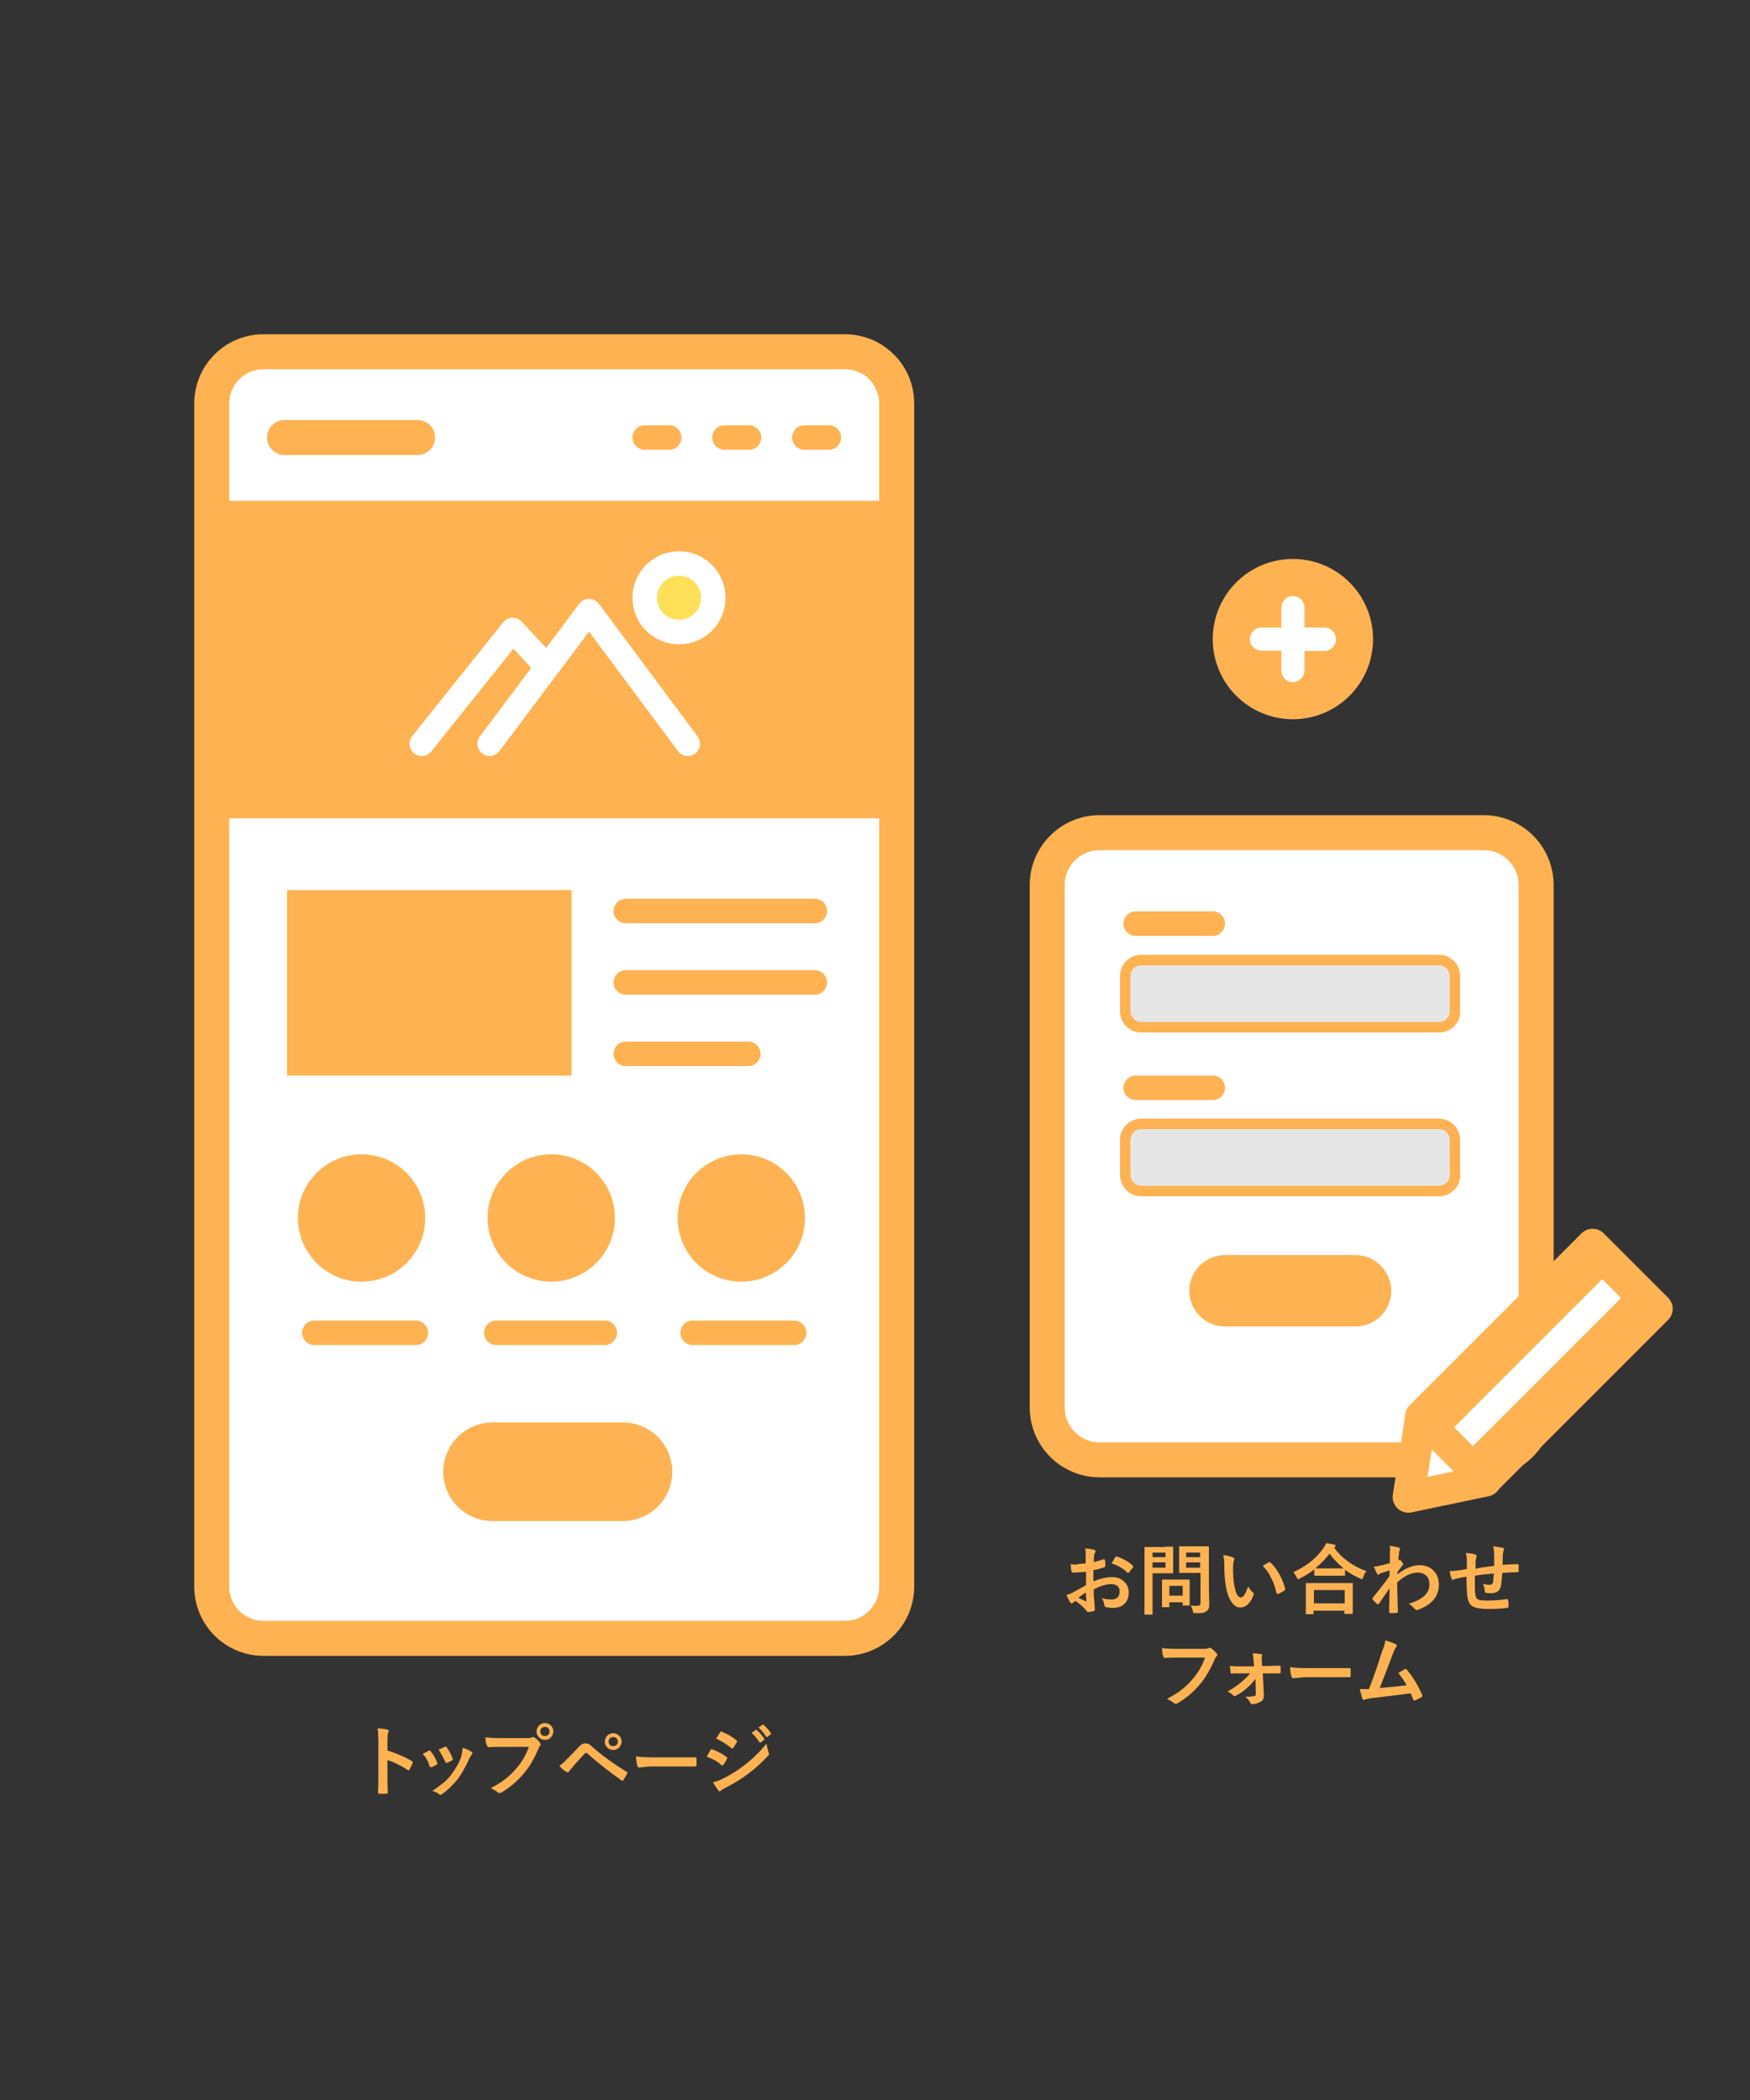
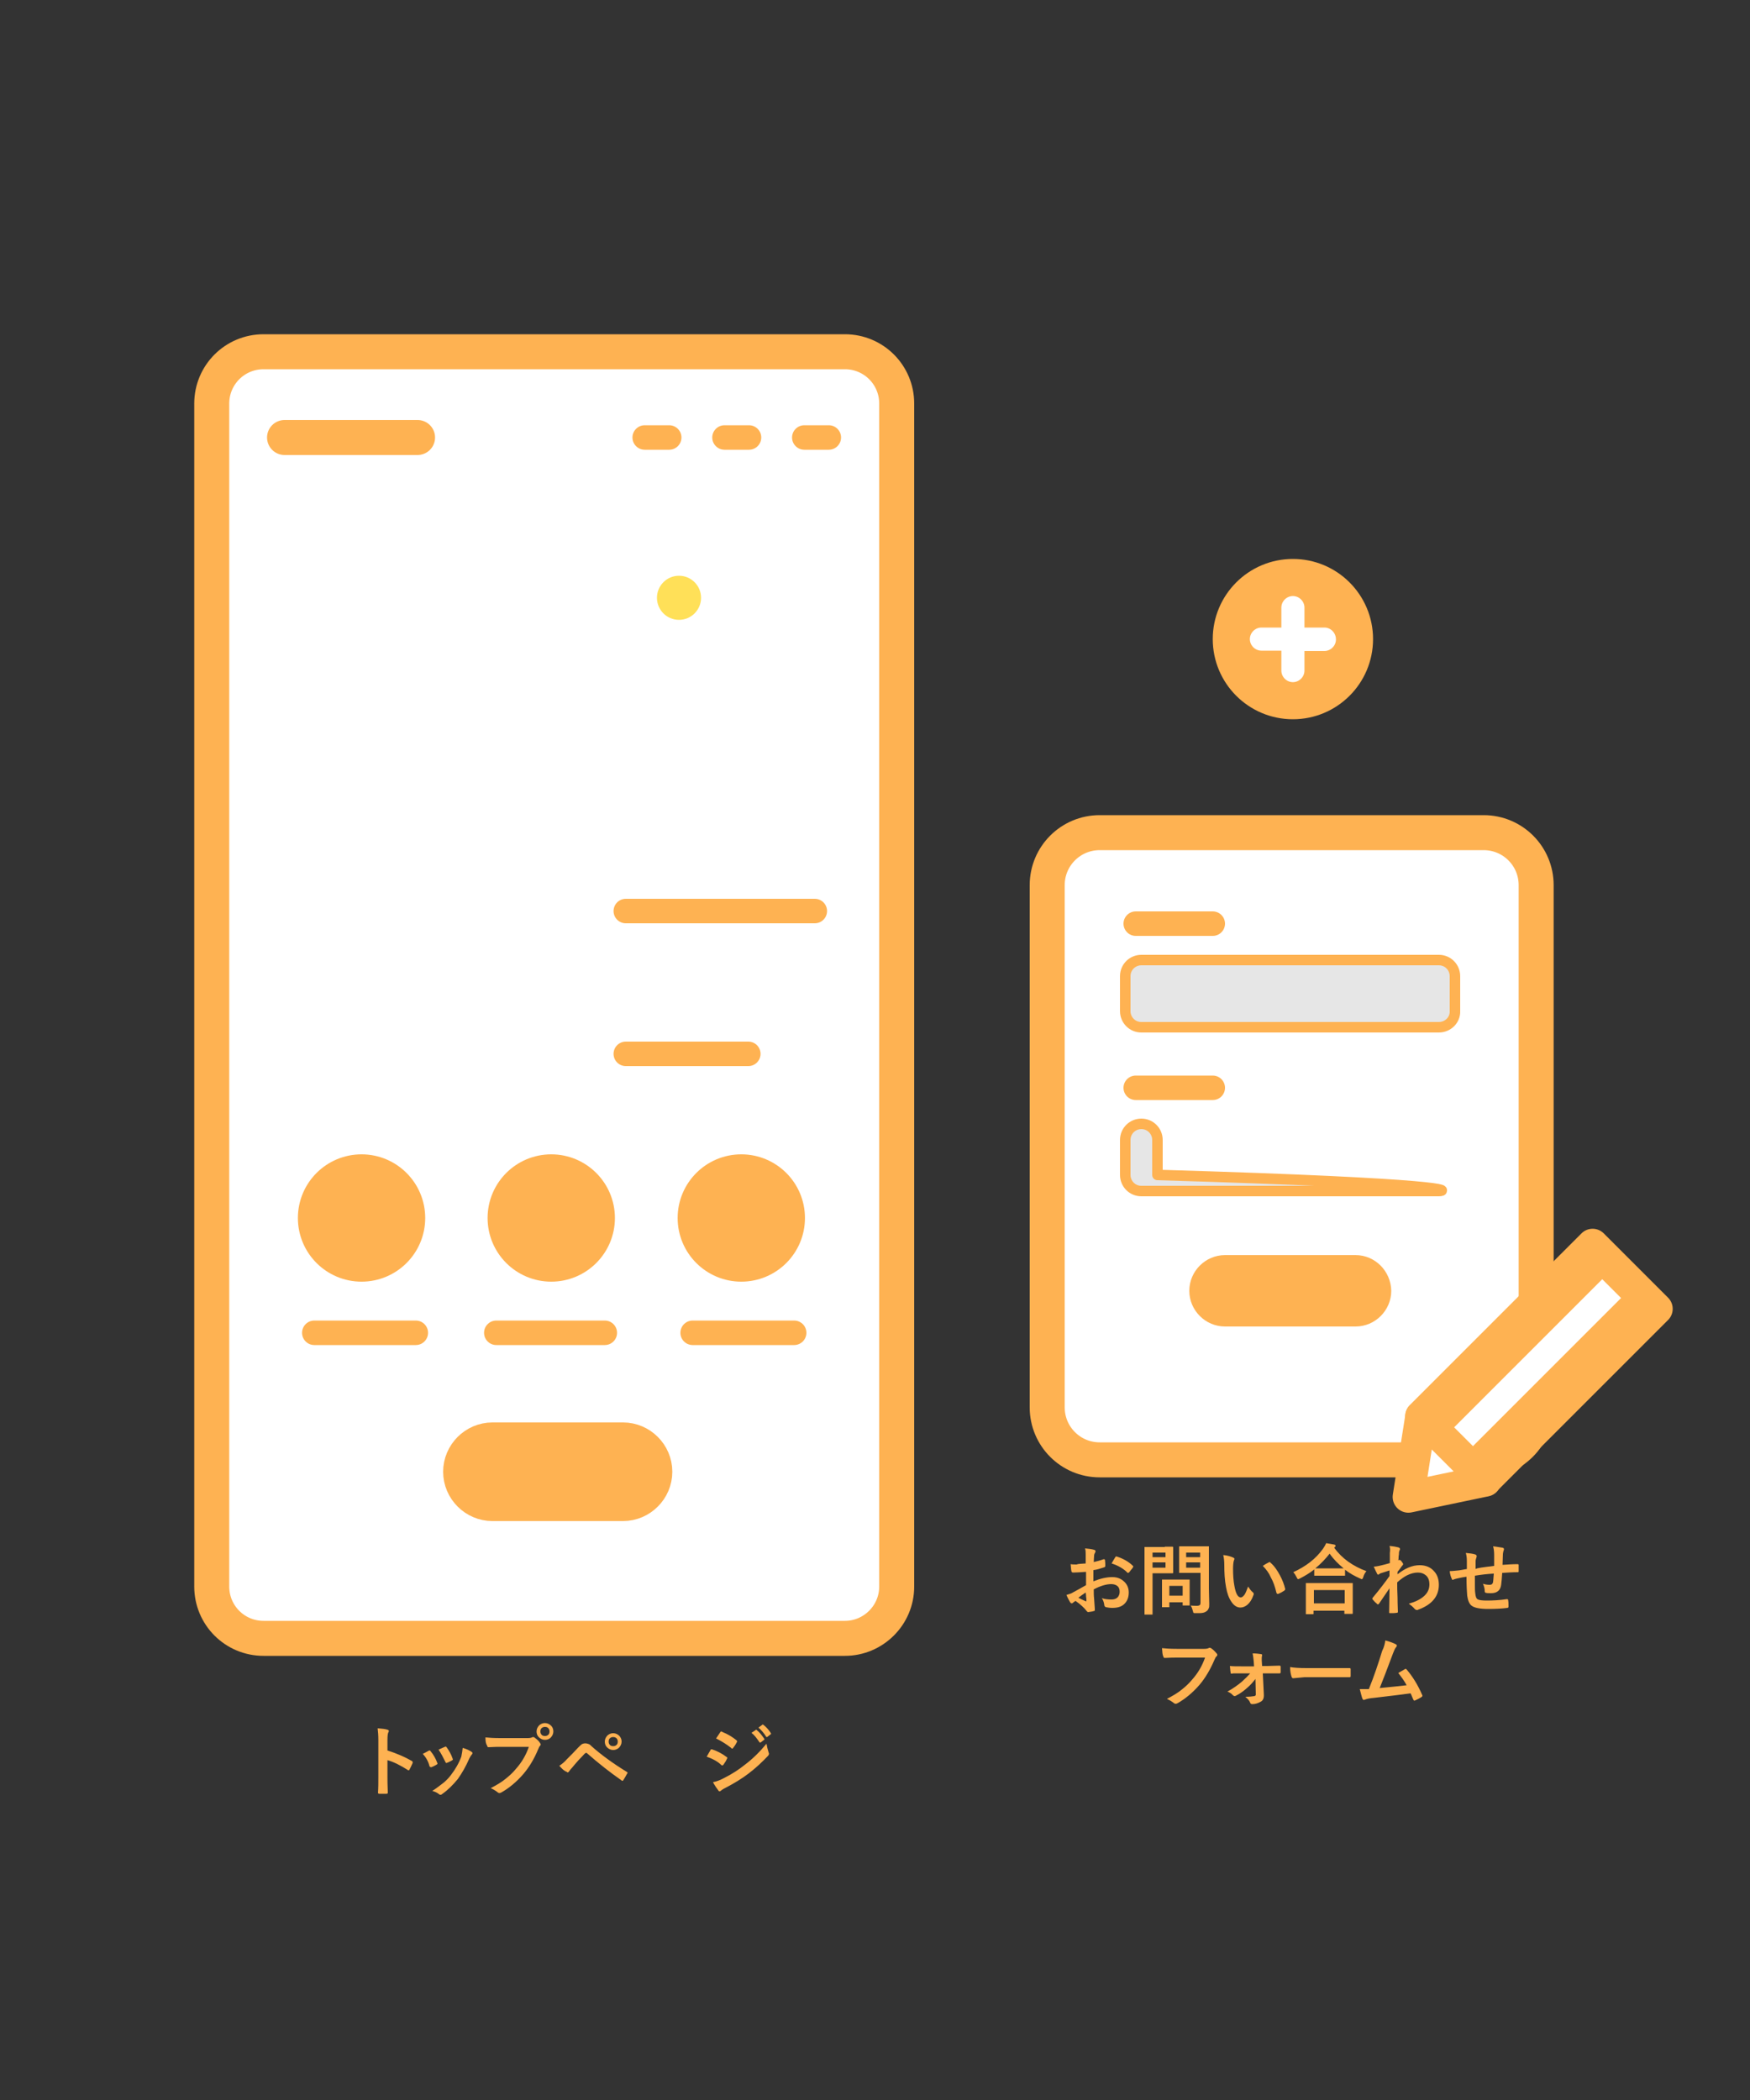
<svg xmlns="http://www.w3.org/2000/svg" version="1.1" id="レイヤー_1" x="0px" y="0px" viewBox="0 0 500 600" style="enable-background:new 0 0 500 600;" xml:space="preserve">
  <rect x="0" y="0" width="500" height="600" fill="#333333" stroke="none" />
  <style type="text/css">
	.st0{fill:#FFFFFF;stroke:#FEB252;stroke-width:10;stroke-miterlimit:10;}
	.st1{fill:#FEB252;}
	.st2{fill:#FEB252;stroke:#FEB252;stroke-width:10;stroke-miterlimit:10;}
	.st3{fill:#FFFFFF;stroke:#FEB252;stroke-width:10;stroke-linecap:round;stroke-miterlimit:10;}
	.st4{fill:#FFFFFF;stroke:#FEB252;stroke-width:7;stroke-linecap:round;stroke-miterlimit:10;}
	.st5{fill:#FEB252;stroke:#FEB252;stroke-width:7.778;stroke-miterlimit:10;}
	.st6{fill:none;stroke:#FFFFFF;stroke-width:7;stroke-linecap:round;stroke-linejoin:round;stroke-miterlimit:10;}
	.st7{fill:#FFE058;stroke:#FFFFFF;stroke-width:7;stroke-linecap:round;stroke-linejoin:round;stroke-miterlimit:10;}
	.st8{fill:#FFFFFF;}
	.st9{fill:none;stroke:#FEB252;stroke-width:7;stroke-linecap:round;stroke-miterlimit:10;}
	.st10{fill:#E6E6E6;stroke:#FEB252;stroke-width:3;stroke-linecap:round;stroke-linejoin:round;stroke-miterlimit:10;}
	.st11{fill:#FEB252;stroke:#FEB252;stroke-width:9;stroke-linecap:round;stroke-linejoin:round;stroke-miterlimit:10;}
	.st12{fill:#FFFFFF;stroke:#FEB252;stroke-width:9;stroke-linecap:round;stroke-linejoin:round;stroke-miterlimit:10;}
</style>
  <path class="st0" d="M241.4,468.1H75.3c-8.2,0-14.8-6.6-14.8-14.8v-338c0-8.2,6.6-14.8,14.8-14.8h166.1c8.2,0,14.8,6.6,14.8,14.8  v338C256.2,461.5,249.5,468.1,241.4,468.1z" />
-   <rect x="60.5" y="143.1" class="st1" width="195.6" height="90.7" />
-   <rect x="87" y="259.3" class="st2" width="71.3" height="43" />
  <line class="st3" x1="81.3" y1="125" x2="119.3" y2="125" />
  <line class="st4" x1="229.8" y1="125" x2="236.8" y2="125" />
  <line class="st4" x1="207" y1="125" x2="214" y2="125" />
  <line class="st4" x1="184.2" y1="125" x2="191.2" y2="125" />
  <line class="st4" x1="178.8" y1="260.3" x2="232.8" y2="260.3" />
-   <line class="st4" x1="178.8" y1="280.7" x2="232.8" y2="280.7" />
  <line class="st4" x1="178.8" y1="301.1" x2="213.8" y2="301.1" />
  <line class="st4" x1="89.8" y1="380.8" x2="118.8" y2="380.8" />
  <line class="st4" x1="141.8" y1="380.8" x2="172.8" y2="380.8" />
  <line class="st4" x1="197.9" y1="380.8" x2="226.9" y2="380.8" />
  <circle class="st5" cx="103.3" cy="348" r="14.3" />
  <circle class="st5" cx="157.5" cy="348" r="14.3" />
  <circle class="st5" cx="211.8" cy="348" r="14.3" />
  <path class="st5" d="M178,410.3h-37.3c-5.6,0-10.2,4.6-10.2,10.2v0c0,5.6,4.6,10.2,10.2,10.2H178c5.6,0,10.2-4.6,10.2-10.2v0  C188.2,414.9,183.6,410.3,178,410.3z" />
  <g>
    <g>
      <g>
        <polyline class="st6" points="139.9,212.5 168.3,174.6 196.5,212.5    " />
      </g>
      <g>
        <polyline class="st6" points="155.7,189.9 146.5,180 120.5,212.5    " />
      </g>
    </g>
    <ellipse class="st7" cx="194" cy="170.8" rx="9.8" ry="9.8" />
  </g>
  <g>
    <circle class="st1" cx="369.4" cy="182.6" r="22.9" />
    <path class="st8" d="M378.4,179.3h-5.7v-5.7c0-1.8-1.5-3.3-3.3-3.3l0,0c-1.8,0-3.3,1.5-3.3,3.3v5.7h-5.7c-1.8,0-3.3,1.5-3.3,3.3   l0,0c0,1.8,1.5,3.3,3.3,3.3h5.7v5.7c0,1.8,1.5,3.3,3.3,3.3l0,0c1.8,0,3.3-1.5,3.3-3.3V186h5.7c1.8,0,3.3-1.5,3.3-3.3l0,0   C381.7,180.8,380.2,179.3,378.4,179.3z" />
  </g>
  <path class="st0" d="M423.9,417.1H314.2c-8.3,0-15-6.7-15-15V252.9c0-8.3,6.7-15,15-15h109.7c8.3,0,15,6.7,15,15v149.2  C438.8,410.3,432.1,417.1,423.9,417.1z" />
  <path class="st1" d="M387.3,358.6H350c-5.6,0-10.2,4.6-10.2,10.2l0,0c0,5.6,4.6,10.2,10.2,10.2h37.3c5.6,0,10.2-4.6,10.2-10.2l0,0  C397.4,363.2,392.9,358.6,387.3,358.6z" />
  <line class="st9" x1="324.5" y1="263.9" x2="346.5" y2="263.9" />
  <path class="st10" d="M411.1,293.5h-85c-2.6,0-4.6-2.1-4.6-4.6v-10c0-2.6,2.1-4.6,4.6-4.6h85c2.6,0,4.6,2.1,4.6,4.6v10  C415.8,291.4,413.7,293.5,411.1,293.5z" />
  <line class="st9" x1="324.5" y1="310.8" x2="346.5" y2="310.8" />
-   <path class="st10" d="M411.1,340.3h-85c-2.6,0-4.6-2.1-4.6-4.6v-10c0-2.6,2.1-4.6,4.6-4.6h85c2.6,0,4.6,2.1,4.6,4.6v10  C415.8,338.2,413.7,340.3,411.1,340.3z" />
+   <path class="st10" d="M411.1,340.3h-85c-2.6,0-4.6-2.1-4.6-4.6v-10c0-2.6,2.1-4.6,4.6-4.6c2.6,0,4.6,2.1,4.6,4.6v10  C415.8,338.2,413.7,340.3,411.1,340.3z" />
  <rect x="426.7" y="354.7" transform="matrix(0.707 0.707 -0.707 0.707 404.128 -196.875)" class="st11" width="26" height="69.4" />
  <rect x="408.6" y="385.9" transform="matrix(0.707 -0.707 0.707 0.707 -146.98 424.596)" class="st8" width="60.9" height="7.6" />
  <polygon class="st12" points="424.4,423.1 406,404.7 402.4,427.7 " />
  <g>
    <g>
      <g>
        <g>
          <path class="st1" d="M110.6,500.1c2.8,0.9,5.1,1.9,7,3c0.2,0.1,0.3,0.2,0.3,0.4c0,0.1,0,0.1,0,0.2c-0.3,0.7-0.6,1.3-0.9,1.9      c-0.1,0.2-0.2,0.2-0.3,0.2c-0.1,0-0.2,0-0.2-0.1c-2.1-1.3-4-2.3-5.8-2.8v4.9c0,0.8,0,2.2,0.1,4.3c0,0,0,0,0,0.1      c0,0.2-0.1,0.3-0.4,0.3c-0.3,0-0.7,0-1,0c-0.3,0-0.7,0-1,0c-0.3,0-0.4-0.1-0.4-0.3c0.1-1.4,0.1-2.9,0.1-4.3v-10.8      c0-1.3-0.1-2.4-0.2-3.3c1.3,0.1,2.2,0.2,2.8,0.4c0.3,0.1,0.4,0.2,0.4,0.4c0,0.1-0.1,0.3-0.2,0.5c-0.1,0.2-0.2,0.9-0.2,2.1V500.1      z" />
        </g>
      </g>
      <g>
        <g>
          <path class="st1" d="M120.8,501.1c0.4-0.2,1-0.5,1.7-0.9c0.1,0,0.2-0.1,0.2-0.1c0.1,0,0.2,0.1,0.3,0.2c0.9,1.1,1.5,2.2,1.9,3.3      c0.1,0.2,0.1,0.3,0.1,0.3c0,0.1-0.1,0.2-0.3,0.3c-0.5,0.3-0.9,0.5-1.4,0.7c-0.1,0-0.1,0-0.2,0c-0.2,0-0.3-0.1-0.4-0.3      C122.4,503.3,121.7,502.1,120.8,501.1z M132.2,499.4c1.1,0.3,1.9,0.7,2.5,1.1c0.2,0.1,0.3,0.3,0.3,0.4c0,0.1-0.1,0.3-0.2,0.4      c-0.2,0.2-0.4,0.5-0.7,1.1c-1,2.3-2.1,4.2-3.3,5.9c-1.4,1.7-2.9,3.2-4.5,4.3c-0.2,0.2-0.4,0.2-0.5,0.2c-0.1,0-0.3-0.1-0.4-0.2      c-0.5-0.4-1.1-0.7-1.9-0.9c1.4-0.9,2.5-1.8,3.3-2.4c0.7-0.6,1.4-1.3,2-2.1c1.3-1.7,2.3-3.4,3-5.3      C132,501,132.1,500.2,132.2,499.4z M125.3,499.9c0.9-0.4,1.5-0.7,1.8-0.8c0.1,0,0.2-0.1,0.2-0.1c0.1,0,0.2,0.1,0.3,0.2      c0.7,1,1.3,2,1.7,3.2c0,0.1,0.1,0.2,0.1,0.3c0,0.1-0.1,0.2-0.3,0.3c-0.4,0.2-0.9,0.5-1.5,0.7c-0.1,0-0.1,0-0.1,0      c-0.1,0-0.2-0.1-0.3-0.4C126.6,502.1,126,500.9,125.3,499.9z" />
        </g>
      </g>
      <g>
        <g>
          <path class="st1" d="M138.7,496.4c0.9,0.1,2.3,0.2,4.2,0.2h7.9c0.6,0,1-0.1,1.2-0.2c0.1-0.1,0.3-0.1,0.4-0.1      c0.1,0,0.3,0.1,0.4,0.2c0.7,0.5,1.2,1,1.5,1.5c0.1,0.2,0.2,0.3,0.2,0.4c0,0.1-0.1,0.3-0.2,0.4c-0.2,0.2-0.3,0.4-0.5,0.9      c-1.2,2.9-2.6,5.2-4.3,7.2c-2,2.3-4.1,4-6.2,5.2c-0.2,0.1-0.4,0.2-0.6,0.2c-0.2,0-0.4-0.1-0.5-0.2c-0.5-0.4-1.1-0.8-2-1.2      c1.7-0.9,3.1-1.7,4.3-2.7c1-0.8,2-1.7,2.9-2.8c1.7-1.9,2.9-4,3.7-6.3h-7.9c-0.8,0-2,0-3.6,0.1c-0.2,0-0.4-0.1-0.4-0.4      C138.8,498.2,138.7,497.5,138.7,496.4z M155.7,492.3c0.7,0,1.3,0.3,1.8,0.8c0.4,0.4,0.6,1,0.6,1.6c0,0.7-0.3,1.3-0.8,1.8      c-0.4,0.4-1,0.6-1.6,0.6c-0.7,0-1.3-0.3-1.8-0.8c-0.4-0.4-0.6-1-0.6-1.6c0-0.7,0.3-1.3,0.8-1.8      C154.6,492.5,155.1,492.3,155.7,492.3z M155.7,493.4c-0.4,0-0.7,0.1-1,0.4c-0.2,0.2-0.3,0.5-0.3,0.9c0,0.4,0.1,0.7,0.4,1      c0.2,0.2,0.5,0.3,0.9,0.3c0.4,0,0.7-0.1,1-0.4c0.2-0.2,0.3-0.5,0.3-0.9c0-0.4-0.1-0.7-0.4-1      C156.4,493.5,156.1,493.4,155.7,493.4z" />
        </g>
      </g>
      <g>
        <g>
          <path class="st1" d="M159.8,504.5c0.8-0.5,1.5-1.1,2.2-1.9c1.1-1.1,2.2-2.2,3.2-3.3c0.5-0.5,0.8-0.8,1.1-1      c0.3-0.1,0.5-0.2,0.9-0.2c0.4,0,0.7,0.1,1,0.2c0.3,0.1,0.6,0.4,0.9,0.7c2.7,2.4,6,4.8,9.9,7.2c0.2,0.1,0.3,0.2,0.3,0.3      c0,0.1,0,0.2-0.1,0.2c-0.4,0.8-0.8,1.4-1.1,1.9c-0.1,0.2-0.2,0.2-0.3,0.2c-0.1,0-0.2,0-0.2-0.1c-3.3-2.3-6.6-4.9-9.8-7.7      c-0.1-0.1-0.2-0.2-0.3-0.2c-0.1,0-0.2,0.1-0.4,0.2c-0.4,0.4-1,1.1-1.8,1.9c-0.8,0.9-1.4,1.6-1.8,2.1c-0.4,0.4-0.7,0.8-0.9,1.1      c-0.1,0.2-0.3,0.3-0.4,0.3c-0.1,0-0.2,0-0.3-0.2C161.3,506.1,160.6,505.4,159.8,504.5z M175.2,495.2c0.7,0,1.3,0.3,1.8,0.8      c0.4,0.5,0.6,1,0.6,1.6c0,0.7-0.3,1.3-0.8,1.8c-0.5,0.4-1,0.6-1.6,0.6c-0.7,0-1.3-0.3-1.8-0.8c-0.4-0.4-0.6-1-0.6-1.6      c0-0.7,0.3-1.3,0.8-1.8C174.1,495.4,174.6,495.2,175.2,495.2z M175.2,496.3c-0.4,0-0.7,0.1-1,0.4c-0.2,0.2-0.3,0.5-0.3,0.9      c0,0.4,0.1,0.7,0.4,1c0.2,0.2,0.5,0.3,0.9,0.3c0.4,0,0.7-0.1,1-0.4c0.2-0.2,0.3-0.5,0.3-0.9c0-0.4-0.1-0.7-0.4-1      C175.8,496.4,175.6,496.3,175.2,496.3z" />
        </g>
      </g>
      <g>
        <g>
-           <path class="st1" d="M181.7,501.8c1.1,0.2,2.7,0.3,4.7,0.3h7.1c0.7,0,1.6,0,2.7,0c1.4,0,2.2,0,2.4,0c0,0,0.1,0,0.1,0      c0.2,0,0.3,0.1,0.3,0.3c0,0.3,0,0.7,0,1c0,0.4,0,0.7,0,1c0,0.2-0.1,0.3-0.3,0.3h-0.1c-2.2,0-3.8,0-4.9,0h-7.9l-3.2,0.3      c-0.3,0-0.4-0.2-0.5-0.5C181.9,503.9,181.8,503,181.7,501.8z" />
-         </g>
+           </g>
      </g>
      <g>
        <g>
          <path class="st1" d="M201.9,501.9c0.1-0.1,0.3-0.5,0.7-1.2c0.2-0.3,0.3-0.5,0.4-0.7c0.1-0.2,0.2-0.2,0.3-0.2c0,0,0.1,0,0.1,0      c1.5,0.5,2.9,1.2,4.2,2.2c0.2,0.1,0.2,0.2,0.2,0.3c0,0,0,0.1-0.1,0.2c-0.2,0.5-0.5,1-1,1.7c-0.1,0.1-0.2,0.2-0.3,0.2      c-0.1,0-0.2,0-0.3-0.1C205.1,503.3,203.6,502.5,201.9,501.9z M203.7,509.2c0.9-0.2,1.9-0.5,3-1.1c2.4-1.2,4.4-2.5,6-3.8      c2.3-1.7,4.4-3.8,6.3-6.1c0.1,0.7,0.3,1.5,0.6,2.5c0.1,0.2,0.1,0.3,0.1,0.4c0,0.2-0.1,0.3-0.2,0.5c-1.7,1.8-3.5,3.5-5.6,5.1      c-1.7,1.3-3.9,2.7-6.6,4.1c-0.8,0.4-1.2,0.7-1.3,0.8c-0.1,0.1-0.2,0.2-0.4,0.2c-0.2,0-0.3-0.1-0.4-0.3      C204.9,511.1,204.3,510.3,203.7,509.2z M204.6,496.7l1.2-1.8c0.1-0.2,0.2-0.2,0.3-0.2c0.1,0,0.1,0,0.2,0.1      c1.7,0.7,3,1.5,4.1,2.4c0.1,0.1,0.2,0.2,0.2,0.3c0,0.1,0,0.2-0.1,0.3c-0.4,0.8-0.8,1.3-1.1,1.7c-0.1,0.1-0.1,0.1-0.2,0.1      c-0.1,0-0.2,0-0.3-0.2C207.5,498.3,206,497.4,204.6,496.7z M214.7,495.1l1.2-0.8c0,0,0.1-0.1,0.1-0.1c0.1,0,0.1,0,0.2,0.1      c0.8,0.6,1.4,1.4,2.1,2.4c0,0.1,0.1,0.1,0.1,0.2c0,0.1,0,0.1-0.1,0.2l-0.9,0.7c-0.1,0-0.1,0.1-0.2,0.1c-0.1,0-0.1,0-0.2-0.1      C216.2,496.6,215.5,495.7,214.7,495.1z M216.7,493.6l1.1-0.8c0,0,0.1-0.1,0.1-0.1c0,0,0.1,0,0.2,0.1c0.8,0.6,1.5,1.4,2.1,2.3      c0,0.1,0.1,0.1,0.1,0.2c0,0.1,0,0.2-0.1,0.2l-0.9,0.7c-0.1,0.1-0.1,0.1-0.2,0.1c-0.1,0-0.1,0-0.2-0.1      C218.3,495.2,217.5,494.3,216.7,493.6z" />
        </g>
      </g>
    </g>
  </g>
  <g>
    <g>
      <g>
        <g>
          <path class="st1" d="M310.2,446.7l0-2.5c0-0.7,0-1.3-0.2-1.8c1.1,0.1,1.9,0.2,2.6,0.4c0.3,0.1,0.4,0.2,0.4,0.4      c0,0.1,0,0.2-0.1,0.4c-0.2,0.3-0.3,0.6-0.3,0.9c0,0.4-0.1,1-0.1,1.8c0.8-0.2,1.7-0.4,2.8-0.8c0.1,0,0.1,0,0.2,0      c0.1,0,0.2,0.1,0.2,0.2c0.1,0.6,0.1,1.1,0.1,1.7c0,0.2-0.1,0.3-0.3,0.4c-1.2,0.4-2.2,0.7-3.1,0.8l0,3.2c2-0.8,3.8-1.2,5.4-1.2      c1.5,0,2.6,0.5,3.5,1.4c0.8,0.8,1.2,1.8,1.2,3c0,1.5-0.5,2.6-1.4,3.4c-0.8,0.7-1.9,1-3.3,1c-0.7,0-1.3-0.1-1.8-0.2      c-0.3-0.1-0.5-0.3-0.5-0.7c-0.1-0.7-0.3-1.3-0.7-1.9c0.8,0.3,1.7,0.4,2.8,0.4c0.7,0,1.3-0.2,1.7-0.6c0.4-0.4,0.6-1,0.6-1.6      c0-0.8-0.2-1.3-0.7-1.7c-0.4-0.3-1-0.5-1.7-0.5c-1.4,0-3.1,0.5-5,1.5c0,0.9,0,1.8,0.1,2.6c0.1,1.7,0.2,2.7,0.2,2.9      c0,0.3,0,0.4,0,0.5c0,0.1-0.1,0.2-0.3,0.2c-0.5,0.2-1.1,0.2-1.6,0.3c-0.1,0-0.3-0.1-0.5-0.4c-0.7-0.9-1.7-1.8-3.1-2.8      c-0.3,0.2-0.5,0.3-0.7,0.5c-0.1,0.1-0.2,0.2-0.4,0.2c-0.2,0-0.3-0.1-0.5-0.4c-0.2-0.4-0.6-1-1-2c0.7-0.2,1.4-0.4,2-0.8      c0.7-0.4,1.9-1,3.6-2v-3.8c-1.5,0.1-2.7,0.2-3.7,0.2c-0.3,0-0.5-0.2-0.5-0.5c-0.1-0.4-0.1-1-0.2-1.9c0.5,0.1,1.1,0.1,1.7,0.1      C308,446.8,308.9,446.8,310.2,446.7z M310.2,455c-0.9,0.6-1.6,1.1-2.1,1.5c0.8,0.4,1.4,0.7,2.1,1c0,0,0.1,0,0.1,0      c0.1,0,0.1,0,0.1-0.1c0,0,0,0,0-0.1c0-0.2,0-0.6-0.1-1.2C310.3,455.5,310.2,455.2,310.2,455z M317.6,446.7      c0.3-0.5,0.6-1.1,1-1.7c0.1-0.2,0.2-0.3,0.3-0.3c0,0,0,0,0.1,0c1.9,0.6,3.5,1.5,4.7,2.7c0.1,0.1,0.1,0.2,0.1,0.2      c0,0,0,0.1-0.1,0.2c-0.1,0.2-0.3,0.5-0.6,0.8c-0.3,0.4-0.5,0.7-0.6,0.7c0,0-0.1,0.1-0.2,0.1c-0.1,0-0.2,0-0.2-0.1      C321,448.2,319.5,447.3,317.6,446.7z" />
        </g>
      </g>
      <g>
        <g>
          <path class="st1" d="M332.8,441.9l2.2,0c0.1,0,0.2,0.1,0.2,0.2l0,2.2v2.9l0,2.1c0,0.2-0.1,0.2-0.2,0.2l-2.2,0h-3.5v6.9l0,4.7      c0,0.1,0,0.2,0,0.2c0,0-0.1,0-0.2,0h-1.9c-0.1,0-0.2,0-0.2,0c0,0,0-0.1,0-0.2l0-4.7v-9.5l0-4.7c0-0.1,0-0.2,0-0.2s0.1,0,0.2,0      l2.6,0H332.8z M333,443.6h-3.7v1.3h3.7V443.6z M333,447.9v-1.5h-3.7v1.5H333z M333.8,459.2h-1.6c-0.1,0-0.2,0-0.2,0s0-0.1,0-0.2      l0-3.6v-1.6l0-2.3c0-0.1,0-0.2,0-0.2s0.1,0,0.2,0l2.3,0h2.9l2.3,0c0.1,0,0.2,0,0.2,0s0,0.1,0,0.2l0,1.9v1.7l0,3.4      c0,0.1,0,0.2,0,0.2c0,0-0.1,0-0.2,0h-1.6c-0.1,0-0.2,0-0.2,0c0,0,0-0.1,0-0.2v-0.7h-3.8v1.2c0,0.1,0,0.2,0,0.2      C334.1,459.2,334,459.2,333.8,459.2z M334.1,453.1v2.8h3.8v-2.8H334.1z M340.2,458.7c0.5,0.1,1.1,0.1,1.8,0.1      c0.4,0,0.6-0.1,0.8-0.2c0.1-0.1,0.2-0.3,0.2-0.7v-8.5h-3.5l-2.4,0c-0.1,0-0.2,0-0.2,0c0,0,0-0.1,0-0.2l0-2v-3.2l0-2      c0-0.1,0-0.2,0.1-0.2c0,0,0.1,0,0.2,0l2.4,0h3.2l2.4,0c0.1,0,0.2,0,0.2,0s0,0.1,0,0.2l0,2.9v9l0.1,4.4c0,0.6,0,1-0.2,1.3      c-0.1,0.3-0.3,0.5-0.5,0.7c-0.3,0.2-0.6,0.4-1.1,0.5c-0.4,0.1-1.1,0.1-2,0.1c-0.4,0-0.6,0-0.7-0.1c-0.1-0.1-0.1-0.3-0.2-0.6      C340.7,459.8,340.5,459.2,340.2,458.7z M342.9,443.6h-4v1.3h4V443.6z M338.9,447.9h4v-1.5h-4V447.9z" />
        </g>
      </g>
      <g>
        <g>
          <path class="st1" d="M349.5,444.3c1.2,0.1,2.1,0.4,2.8,0.7c0.2,0.1,0.4,0.2,0.4,0.4c0,0.1-0.1,0.3-0.2,0.6      c-0.1,0.4-0.2,1.1-0.2,2.2c0,1.8,0.1,3.5,0.4,5c0.4,2.2,1,3.2,1.8,3.2c0.4,0,0.7-0.3,1.1-0.8c0.3-0.5,0.6-1.2,1-2.3      c0.4,0.6,0.8,1.2,1.4,1.7c0.2,0.1,0.2,0.3,0.2,0.5c0,0.1,0,0.2-0.1,0.3c-0.4,1.2-1,2.1-1.7,2.7c-0.6,0.5-1.3,0.8-2,0.8      c-1,0-1.9-0.6-2.6-1.7c-0.7-1-1.2-2.4-1.5-4.1c-0.4-2.1-0.5-4.2-0.5-6.4C349.8,446.1,349.7,445.1,349.5,444.3z M360.8,447.4      c0.7-0.5,1.3-0.8,1.7-1c0.1-0.1,0.2-0.1,0.2-0.1c0.1,0,0.2,0,0.2,0.1c1.1,0.9,2,2.2,2.8,3.7c0.7,1.3,1.2,2.6,1.5,3.9      c0,0,0,0.1,0,0.1c0,0.1-0.1,0.2-0.3,0.4c-0.6,0.4-1.2,0.7-1.7,0.9c-0.1,0-0.1,0-0.2,0c-0.1,0-0.2-0.1-0.3-0.3      c-0.4-1.7-0.9-3.2-1.6-4.4C362.6,449.5,361.8,448.4,360.8,447.4z" />
        </g>
      </g>
      <g>
        <g>
          <path class="st1" d="M390.4,448.9c-0.4,0.5-0.7,1-0.9,1.7c-0.1,0.4-0.3,0.6-0.4,0.6c-0.1,0-0.3-0.1-0.5-0.2      c-1.6-0.7-3-1.5-4.3-2.5v1.5c0,0.1,0,0.2,0,0.2c0,0-0.1,0-0.2,0l-2.5,0h-3.4l-2.5,0c-0.1,0-0.2,0-0.2,0c0,0,0-0.1,0-0.2v-1.6      c-1.2,1-2.6,1.8-4.1,2.6c-0.3,0.1-0.5,0.2-0.5,0.2c-0.1,0-0.3-0.2-0.4-0.5c-0.3-0.6-0.6-1.1-1-1.5c3.7-1.7,6.5-3.9,8.5-6.7      c0.4-0.6,0.7-1.1,0.9-1.6c1.1,0.2,1.8,0.3,2.3,0.4c0.3,0.1,0.4,0.2,0.4,0.4c0,0.1-0.1,0.2-0.2,0.3c-0.1,0.1-0.1,0.1-0.2,0.2      C383.4,445.3,386.6,447.5,390.4,448.9z M375.2,461.2h-1.9c-0.1,0-0.2,0-0.2,0c0,0,0-0.1,0-0.2l0-3.9v-1.9l0-2.7      c0-0.1,0-0.2,0-0.2s0.1,0,0.2,0l3,0h7l3,0c0.1,0,0.2,0,0.2,0c0,0,0,0.1,0,0.2l0,2.3v2.2l0,3.9c0,0.1,0,0.2-0.1,0.2      c0,0-0.1,0-0.2,0h-1.9c-0.1,0-0.2,0-0.2,0c0,0,0-0.1,0-0.2v-0.7h-8.8v0.8c0,0.1,0,0.2-0.1,0.2      C375.4,461.2,375.3,461.2,375.2,461.2z M375.4,454.3v3.8h8.8v-3.8H375.4z M375.8,448.1c0.4,0,1.1,0,2.4,0h3.4l2.3,0      c-1.5-1.2-2.9-2.6-4-4.2C378.7,445.4,377.4,446.8,375.8,448.1z" />
        </g>
      </g>
      <g>
        <g>
          <path class="st1" d="M397,441.7c1.3,0.1,2.1,0.3,2.5,0.4c0.3,0.1,0.5,0.2,0.5,0.5c0,0.1,0,0.2-0.1,0.3c-0.1,0.2-0.2,0.5-0.2,0.9      c0,0.2,0,0.4-0.1,0.9c0,0.4,0,0.8-0.1,1.1l0.2-0.1c0.1,0,0.1,0,0.2,0c0.2,0,0.4,0.2,0.6,0.5c0.2,0.3,0.4,0.5,0.4,0.7      c0,0.1-0.1,0.3-0.4,0.6c-0.4,0.6-0.8,1.1-1.2,1.6v0.7c2.1-1.7,4.2-2.6,6.3-2.6c1.8,0,3.2,0.6,4.2,1.8c0.9,1,1.3,2.3,1.3,3.8      c0,3.3-2,5.7-5.9,7.1c-0.1,0.1-0.2,0.1-0.4,0.1c-0.2,0-0.4-0.1-0.6-0.3c-0.5-0.6-1-1-1.7-1.5c1.8-0.5,3.3-1.2,4.4-2.2      c1-0.9,1.5-2,1.5-3.3c0-1.1-0.3-2-1-2.6c-0.6-0.5-1.3-0.8-2.3-0.8c-1,0-2.1,0.3-3.1,0.8c-0.8,0.4-1.8,1.1-2.8,2      c0,1.1,0,2.6,0.1,4.4c0,2,0.1,3.3,0.1,4c0,0.2-0.1,0.3-0.3,0.3c-0.6,0.1-1.3,0.1-2,0.1c-0.2,0-0.2-0.1-0.2-0.2c0,0,0,0,0-0.1      c0-1.7,0.1-4,0.1-6.8c-1,1.5-2,2.9-3,4.4c-0.1,0.1-0.2,0.2-0.3,0.2c-0.1,0-0.2,0-0.2-0.1c-0.5-0.4-0.9-0.8-1.3-1.3      c-0.1-0.1-0.1-0.1-0.1-0.2c0-0.1,0-0.2,0.1-0.3c2-2.4,3.6-4.5,4.8-6.2c0-0.8,0-1.3,0-1.6c-1.3,0.4-2.1,0.7-2.5,0.8      c-0.1,0-0.3,0.1-0.5,0.3c-0.1,0.1-0.2,0.1-0.2,0.1c-0.2,0-0.3-0.1-0.4-0.4c-0.4-0.7-0.6-1.3-0.9-1.9c0.5,0,1-0.1,1.5-0.2      c1-0.2,2-0.5,3.1-0.8c0-0.6,0-1.6,0-2.9C397.2,442.9,397.2,442.3,397,441.7z" />
        </g>
      </g>
      <g>
        <g>
          <path class="st1" d="M426.9,447.4c0-0.7,0-1.8,0-3.1c0-1-0.1-1.8-0.3-2.5c1.3,0.2,2.2,0.3,2.7,0.4c0.3,0.1,0.4,0.2,0.4,0.4      c0,0.1,0,0.3-0.1,0.4c-0.1,0.4-0.2,0.8-0.2,1c0,0.9-0.1,1.9-0.1,3.1c1.5-0.1,2.9-0.2,4.3-0.2c0.2,0,0.3,0.1,0.3,0.2      c0,0.5,0,0.8,0,1c0,0.3,0,0.5,0,0.8c0,0.1,0,0.2-0.1,0.3c0,0-0.1,0-0.2,0c-1.4,0-2.8,0.1-4.4,0.2c-0.1,1.6-0.2,2.7-0.3,3.4      c-0.2,1.6-1.2,2.4-2.9,2.4c-0.6,0-1.1,0-1.4-0.1c-0.3,0-0.4-0.2-0.4-0.6c0-0.7-0.2-1.3-0.5-2c0.6,0.2,1.3,0.3,1.9,0.3      c0.3,0,0.6-0.1,0.7-0.2s0.3-0.4,0.3-0.7c0.1-0.6,0.1-1.4,0.2-2.3c-1.8,0.1-3.6,0.3-5.4,0.6c0,1.3,0,2.2,0,2.7      c0,0.9,0,1.7,0.1,2.3c0.1,1,0.3,1.6,0.8,1.8c0.4,0.2,1.3,0.3,2.5,0.3c1.8,0,3.7-0.1,5.7-0.4c0,0,0.1,0,0.1,0      c0.2,0,0.3,0.1,0.3,0.3c0.1,0.5,0.1,1.1,0.1,1.8c0,0.2-0.1,0.4-0.3,0.4c-1.5,0.2-3.3,0.3-5.5,0.3c-2.3,0-3.9-0.3-4.7-0.9      c-0.7-0.5-1.1-1.5-1.3-2.9c-0.1-1.1-0.2-2.9-0.2-5.4c-0.9,0.1-1.8,0.3-2.7,0.5c-0.4,0.1-0.8,0.2-1,0.3c-0.1,0-0.2,0.1-0.2,0.1      c-0.1,0-0.3-0.1-0.3-0.3c-0.3-0.6-0.5-1.3-0.6-2.2c0.5,0,1.3-0.1,2.4-0.2c0.2,0,0.7-0.1,1.3-0.2s1-0.2,1.2-0.2V446      c0-0.9-0.1-1.7-0.3-2.3c1.1,0.1,2,0.2,2.6,0.4c0.3,0.1,0.5,0.2,0.5,0.5c0,0.1,0,0.3-0.1,0.5c-0.1,0.3-0.2,0.6-0.2,1      c0,0.2,0,0.5,0,1.1c0,0.5,0,0.8,0,1.1C421.9,448,423.7,447.8,426.9,447.4z" />
        </g>
      </g>
      <g>
        <g>
          <path class="st1" d="M332,470.9c0.9,0.1,2.3,0.2,4.2,0.2h7.9c0.6,0,1-0.1,1.2-0.2c0.1-0.1,0.2-0.1,0.3-0.1c0.1,0,0.2,0,0.4,0.1      c0.6,0.4,1.1,0.9,1.6,1.5c0.1,0.1,0.2,0.2,0.2,0.4c0,0.2-0.1,0.4-0.3,0.5c-0.1,0.1-0.3,0.4-0.5,0.9c-1.2,2.8-2.6,5.2-4.3,7.2      c-2,2.3-4.1,4-6.2,5.2c-0.2,0.1-0.4,0.2-0.6,0.2s-0.4-0.1-0.5-0.2c-0.5-0.4-1.1-0.8-2-1.2c1.7-0.9,3.1-1.7,4.3-2.7      c1-0.8,2-1.7,2.9-2.8c1.7-1.9,2.9-4,3.7-6.3h-7.9c-0.9,0-2.1,0-3.6,0.1c-0.2,0-0.4-0.1-0.4-0.4C332.1,472.8,332.1,472,332,470.9      z" />
        </g>
      </g>
      <g>
        <g>
          <path class="st1" d="M358.7,479.7c-0.7,0.9-1.4,1.7-2.2,2.4c-1.1,1-2.2,1.8-3.4,2.4c-0.2,0.1-0.3,0.1-0.4,0.1      c-0.1,0-0.2-0.1-0.4-0.2c-0.4-0.5-0.9-0.8-1.6-1.1c1.5-0.8,2.9-1.8,4.1-2.8c1-0.9,1.8-1.7,2.4-2.4h-2.5c-0.4,0-0.8,0-1.5,0      c-0.6,0-1.1,0-1.3,0.1c0,0,0,0,0,0c-0.2,0-0.3-0.1-0.3-0.4c-0.1-0.4-0.1-1-0.2-1.8c0.9,0.1,1.9,0.1,3.2,0.1h3.7l-0.1-1.5      c-0.1-1-0.2-1.7-0.3-2.2c0.9,0,1.7,0.1,2.4,0.2c0.2,0,0.3,0.1,0.3,0.3c0,0.1,0,0.1,0,0.2c-0.1,0.2-0.1,0.4-0.1,0.8      c0,0.1,0,0.3,0,0.5l0.1,1.6h1.5l3.4-0.1c0,0,0.1,0,0.1,0c0.2,0,0.3,0.1,0.3,0.3c0,0.3,0,0.5,0,0.8c0,0.3,0,0.5,0,0.8      c0,0.2-0.1,0.3-0.3,0.3c0,0,0,0,0,0l-3.3,0h-1.5l0.3,6.1c0,0.1,0,0.1,0,0.2c0,0.9-0.3,1.5-0.9,1.8c-0.7,0.4-1.5,0.7-2.4,0.7      c-0.3,0-0.5-0.1-0.6-0.4c-0.2-0.6-0.7-1.1-1.4-1.7c1.1,0,2-0.1,2.6-0.2c0.3-0.1,0.4-0.2,0.4-0.5L358.7,479.7z" />
        </g>
      </g>
      <g>
        <g>
          <path class="st1" d="M368.6,476.3c1.1,0.2,2.7,0.3,4.7,0.3h7.1c0.7,0,1.6,0,2.7,0c1.4,0,2.2,0,2.4,0c0,0,0.1,0,0.1,0      c0.2,0,0.3,0.1,0.3,0.3c0,0.3,0,0.7,0,1c0,0.4,0,0.7,0,1c0,0.2-0.1,0.3-0.3,0.3h-0.1c-2.2,0-3.8,0-4.9,0h-7.9l-3.2,0.3      c-0.3,0-0.4-0.2-0.5-0.5C368.8,478.4,368.6,477.5,368.6,476.3z" />
        </g>
      </g>
      <g>
        <g>
          <path class="st1" d="M395.8,468.7c1.5,0.4,2.5,0.8,3,1.1c0.2,0.1,0.3,0.2,0.3,0.4c0,0.1-0.1,0.3-0.2,0.4c-0.3,0.3-0.6,1-0.9,1.8      c-1.7,4.6-3,7.9-3.8,9.9c3.3-0.3,5.9-0.6,7.7-0.8c-0.7-1.3-1.6-2.5-2.4-3.5l1.9-1.1c0.1,0,0.1-0.1,0.2-0.1      c0.1,0,0.2,0.1,0.3,0.2c1.7,2,3.2,4.4,4.4,7.2c0.1,0.1,0.1,0.2,0.1,0.3c0,0.1-0.1,0.3-0.3,0.4c-0.5,0.3-1,0.6-1.7,0.9      c-0.1,0-0.2,0.1-0.3,0.1c-0.1,0-0.2-0.1-0.3-0.3c-0.4-0.9-0.6-1.5-0.8-1.8c-2.7,0.4-6.2,0.8-10.4,1.3c-1.3,0.1-2.1,0.3-2.6,0.5      c-0.1,0-0.2,0.1-0.3,0.1c-0.2,0-0.3-0.1-0.4-0.3c-0.2-0.4-0.4-1.3-0.8-2.8c0.4,0,0.8,0,1.3,0c0.2,0,0.7,0,1.3,0      c1.5-3.7,2.7-7.3,3.8-10.9C395.5,470.5,395.7,469.5,395.8,468.7z" />
        </g>
      </g>
    </g>
  </g>
</svg>